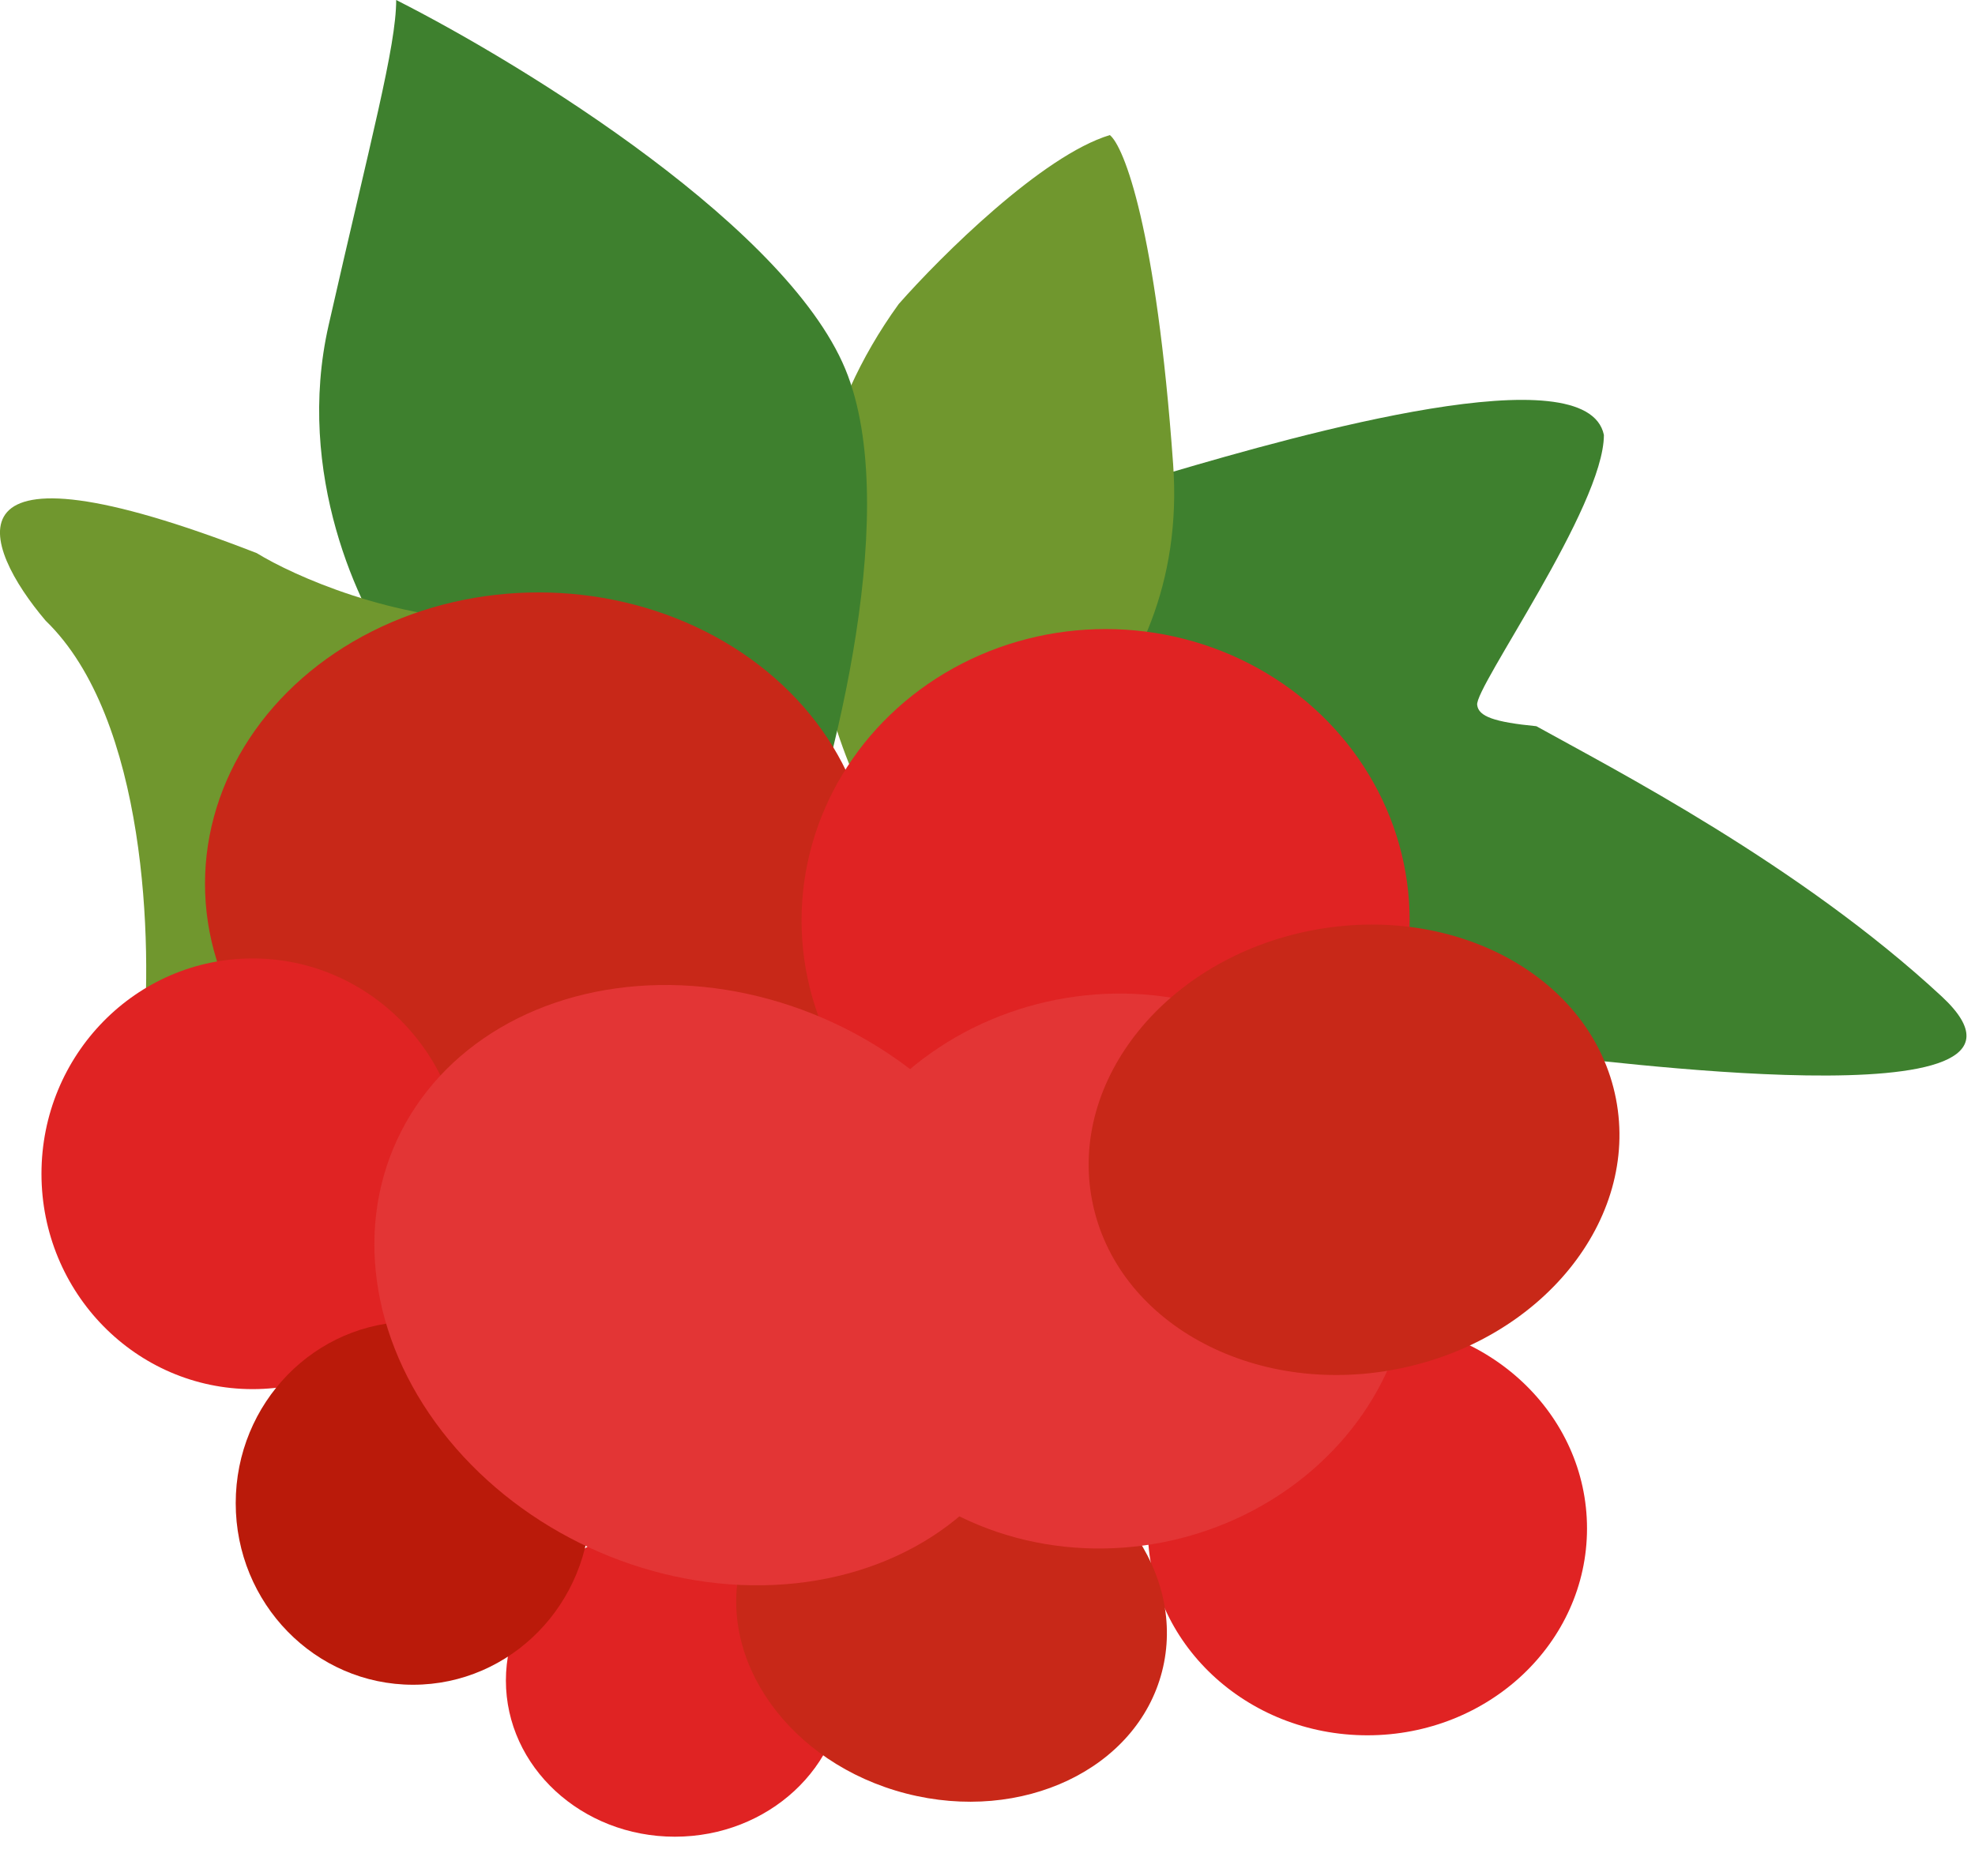
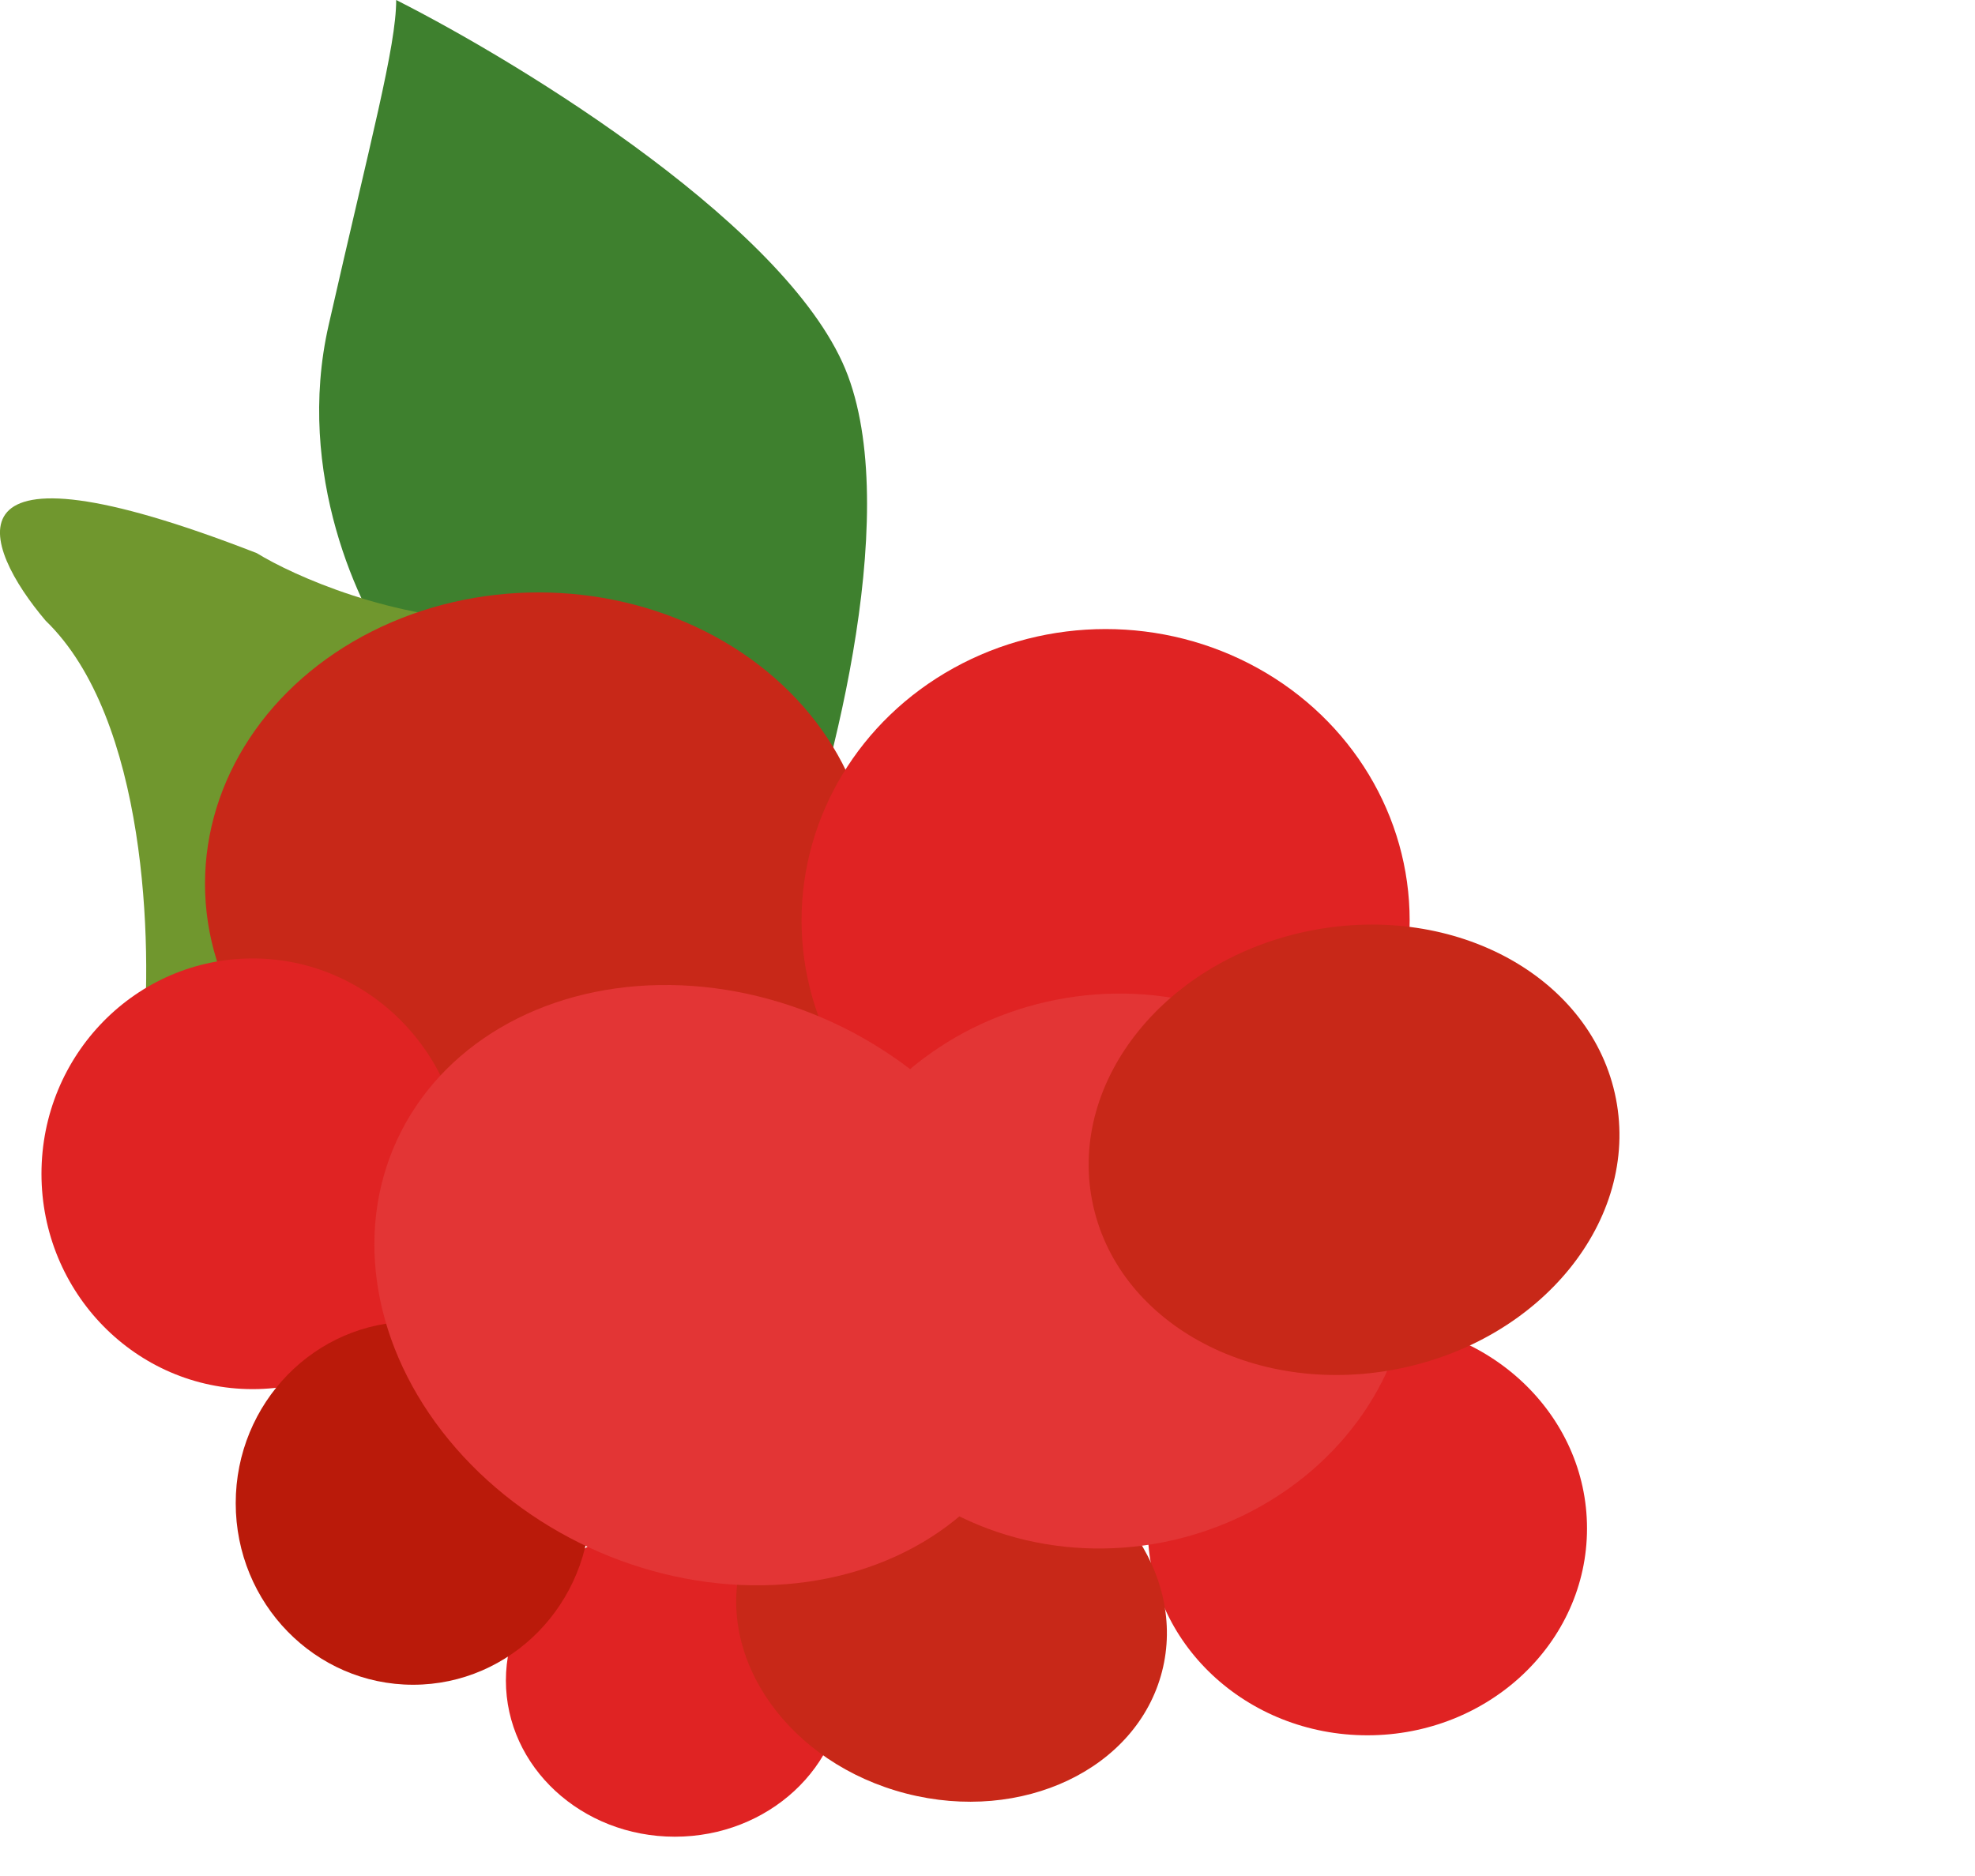
<svg xmlns="http://www.w3.org/2000/svg" fill="none" viewBox="0 0 20 19" height="19" width="20">
-   <path fill="#3E802E" d="M16.242 4.405C16.071 3.584 13.192 4.39 11.837 4.79L9.656 9.109L15.686 10.691C15.9 10.691 21.1 11.426 19.663 10.092C18.226 8.758 16.328 7.783 15.558 7.355C15.13 7.313 14.973 7.256 14.959 7.141C14.925 6.97 16.242 5.132 16.242 4.405Z" />
-   <path fill="#70972E" d="M9.101 3.079C7.493 5.303 8.431 7.74 9.101 8.681C10.098 8.353 12.051 7.099 11.88 4.704C11.709 2.309 11.381 1.482 11.239 1.368C10.555 1.574 9.528 2.594 9.101 3.079Z" />
  <path fill="#3E802E" d="M3.328 3.293C2.985 4.798 3.641 6.172 4.012 6.671L7.946 9.194C8.388 8.011 9.135 5.277 8.587 3.806C8.04 2.335 5.309 0.656 4.012 0C4.012 0.47 3.755 1.411 3.328 3.293Z" />
  <path fill="#70972E" d="M0.462 6.286C1.489 7.278 1.546 9.579 1.446 10.605C3.114 9.166 6.175 6.286 5.081 6.286C3.986 6.286 2.971 5.83 2.6 5.602C-0.65 4.336 -0.179 5.531 0.462 6.286Z" />
  <ellipse fill="#C82818" ry="2.951" rx="3.378" cy="8.951" cx="5.454" />
  <ellipse fill="#E02323" ry="2.951" rx="3.079" cy="9.322" cx="11.196" />
  <ellipse fill="#E02323" ry="2.095" rx="2.224" cy="15.48" cx="13.847" />
  <ellipse fill="#E02323" ry="1.582" rx="1.711" cy="17.02" cx="6.834" />
  <ellipse fill="#E02323" ry="2.181" rx="2.138" cy="11.888" cx="2.558" />
  <ellipse fill="#BA1A0A" ry="1.839" rx="1.796" cy="15.224" cx="4.183" />
  <ellipse fill="#C82818" transform="rotate(14.482 9.636 16.38)" ry="1.843" rx="2.201" cy="16.38" cx="9.636" />
  <ellipse fill="#E33535" transform="rotate(-11.018 11.235 12.873)" ry="2.8" rx="3.066" cy="12.873" cx="11.235" />
  <ellipse fill="#E33535" transform="rotate(24.802 7.203 13.016)" ry="2.931" rx="3.506" cy="13.016" cx="7.203" />
  <ellipse fill="#C82818" transform="rotate(-11.018 13.712 11.645)" ry="2.263" rx="2.702" cy="11.645" cx="13.712" />
</svg>